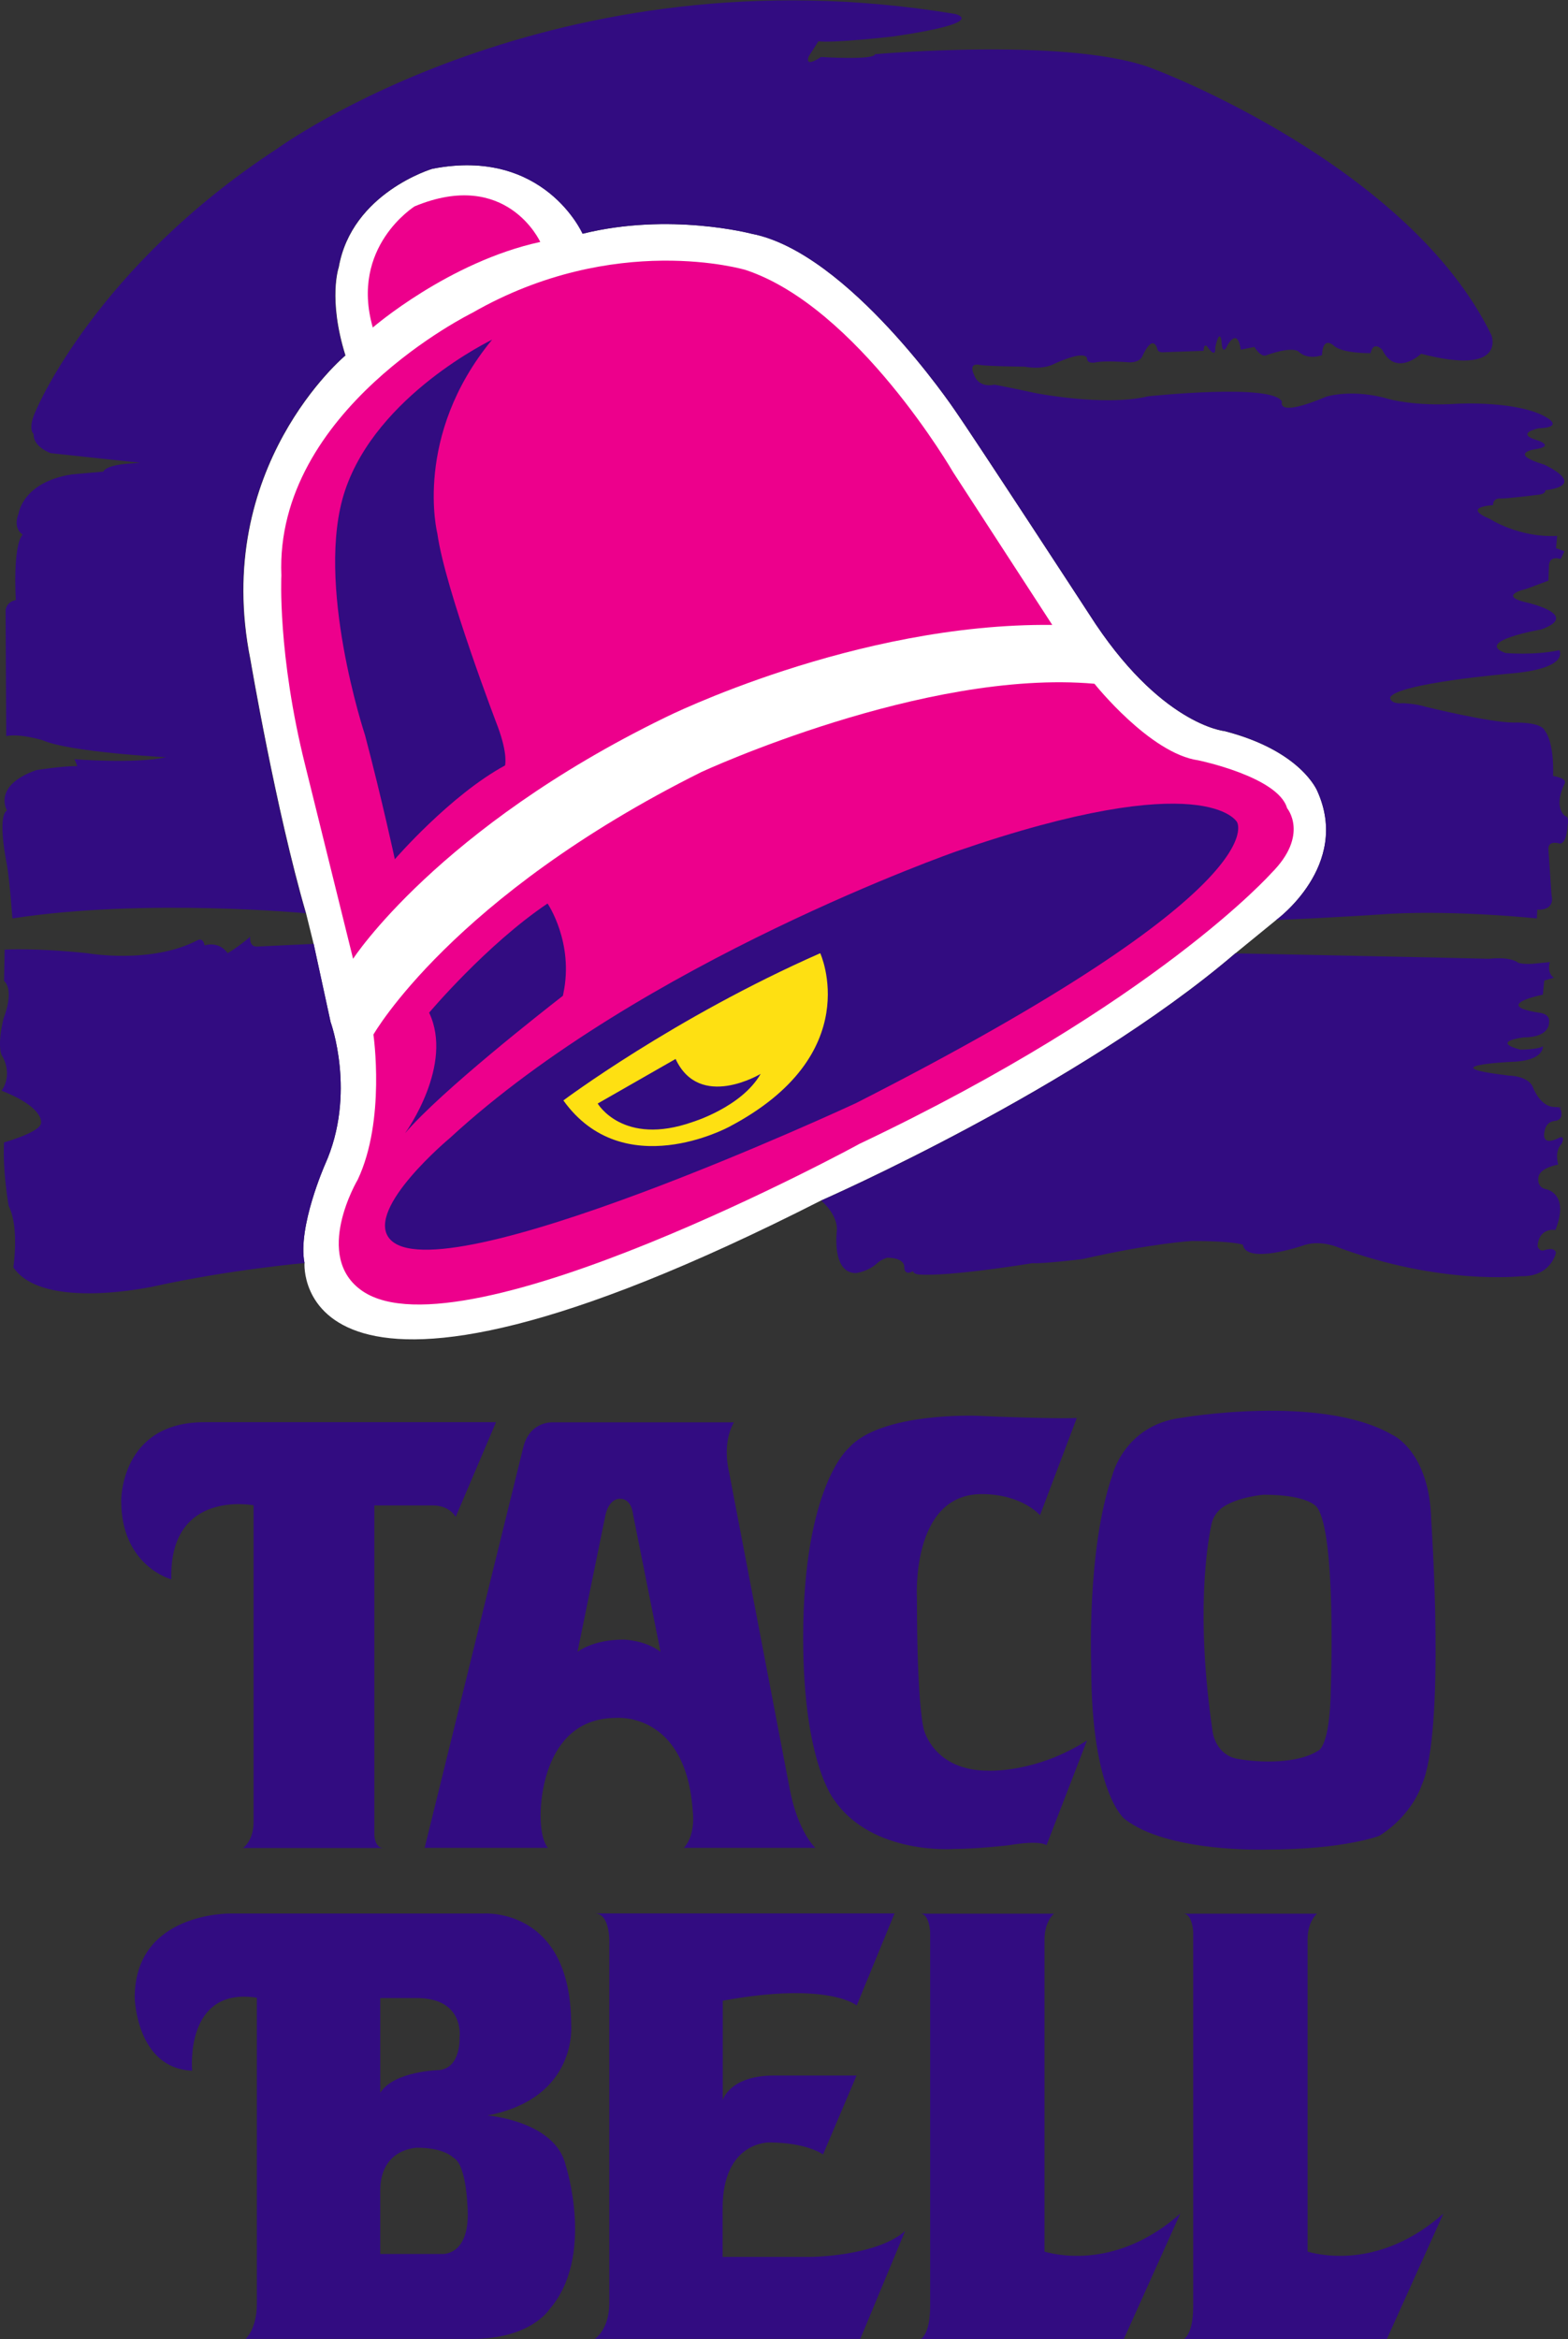
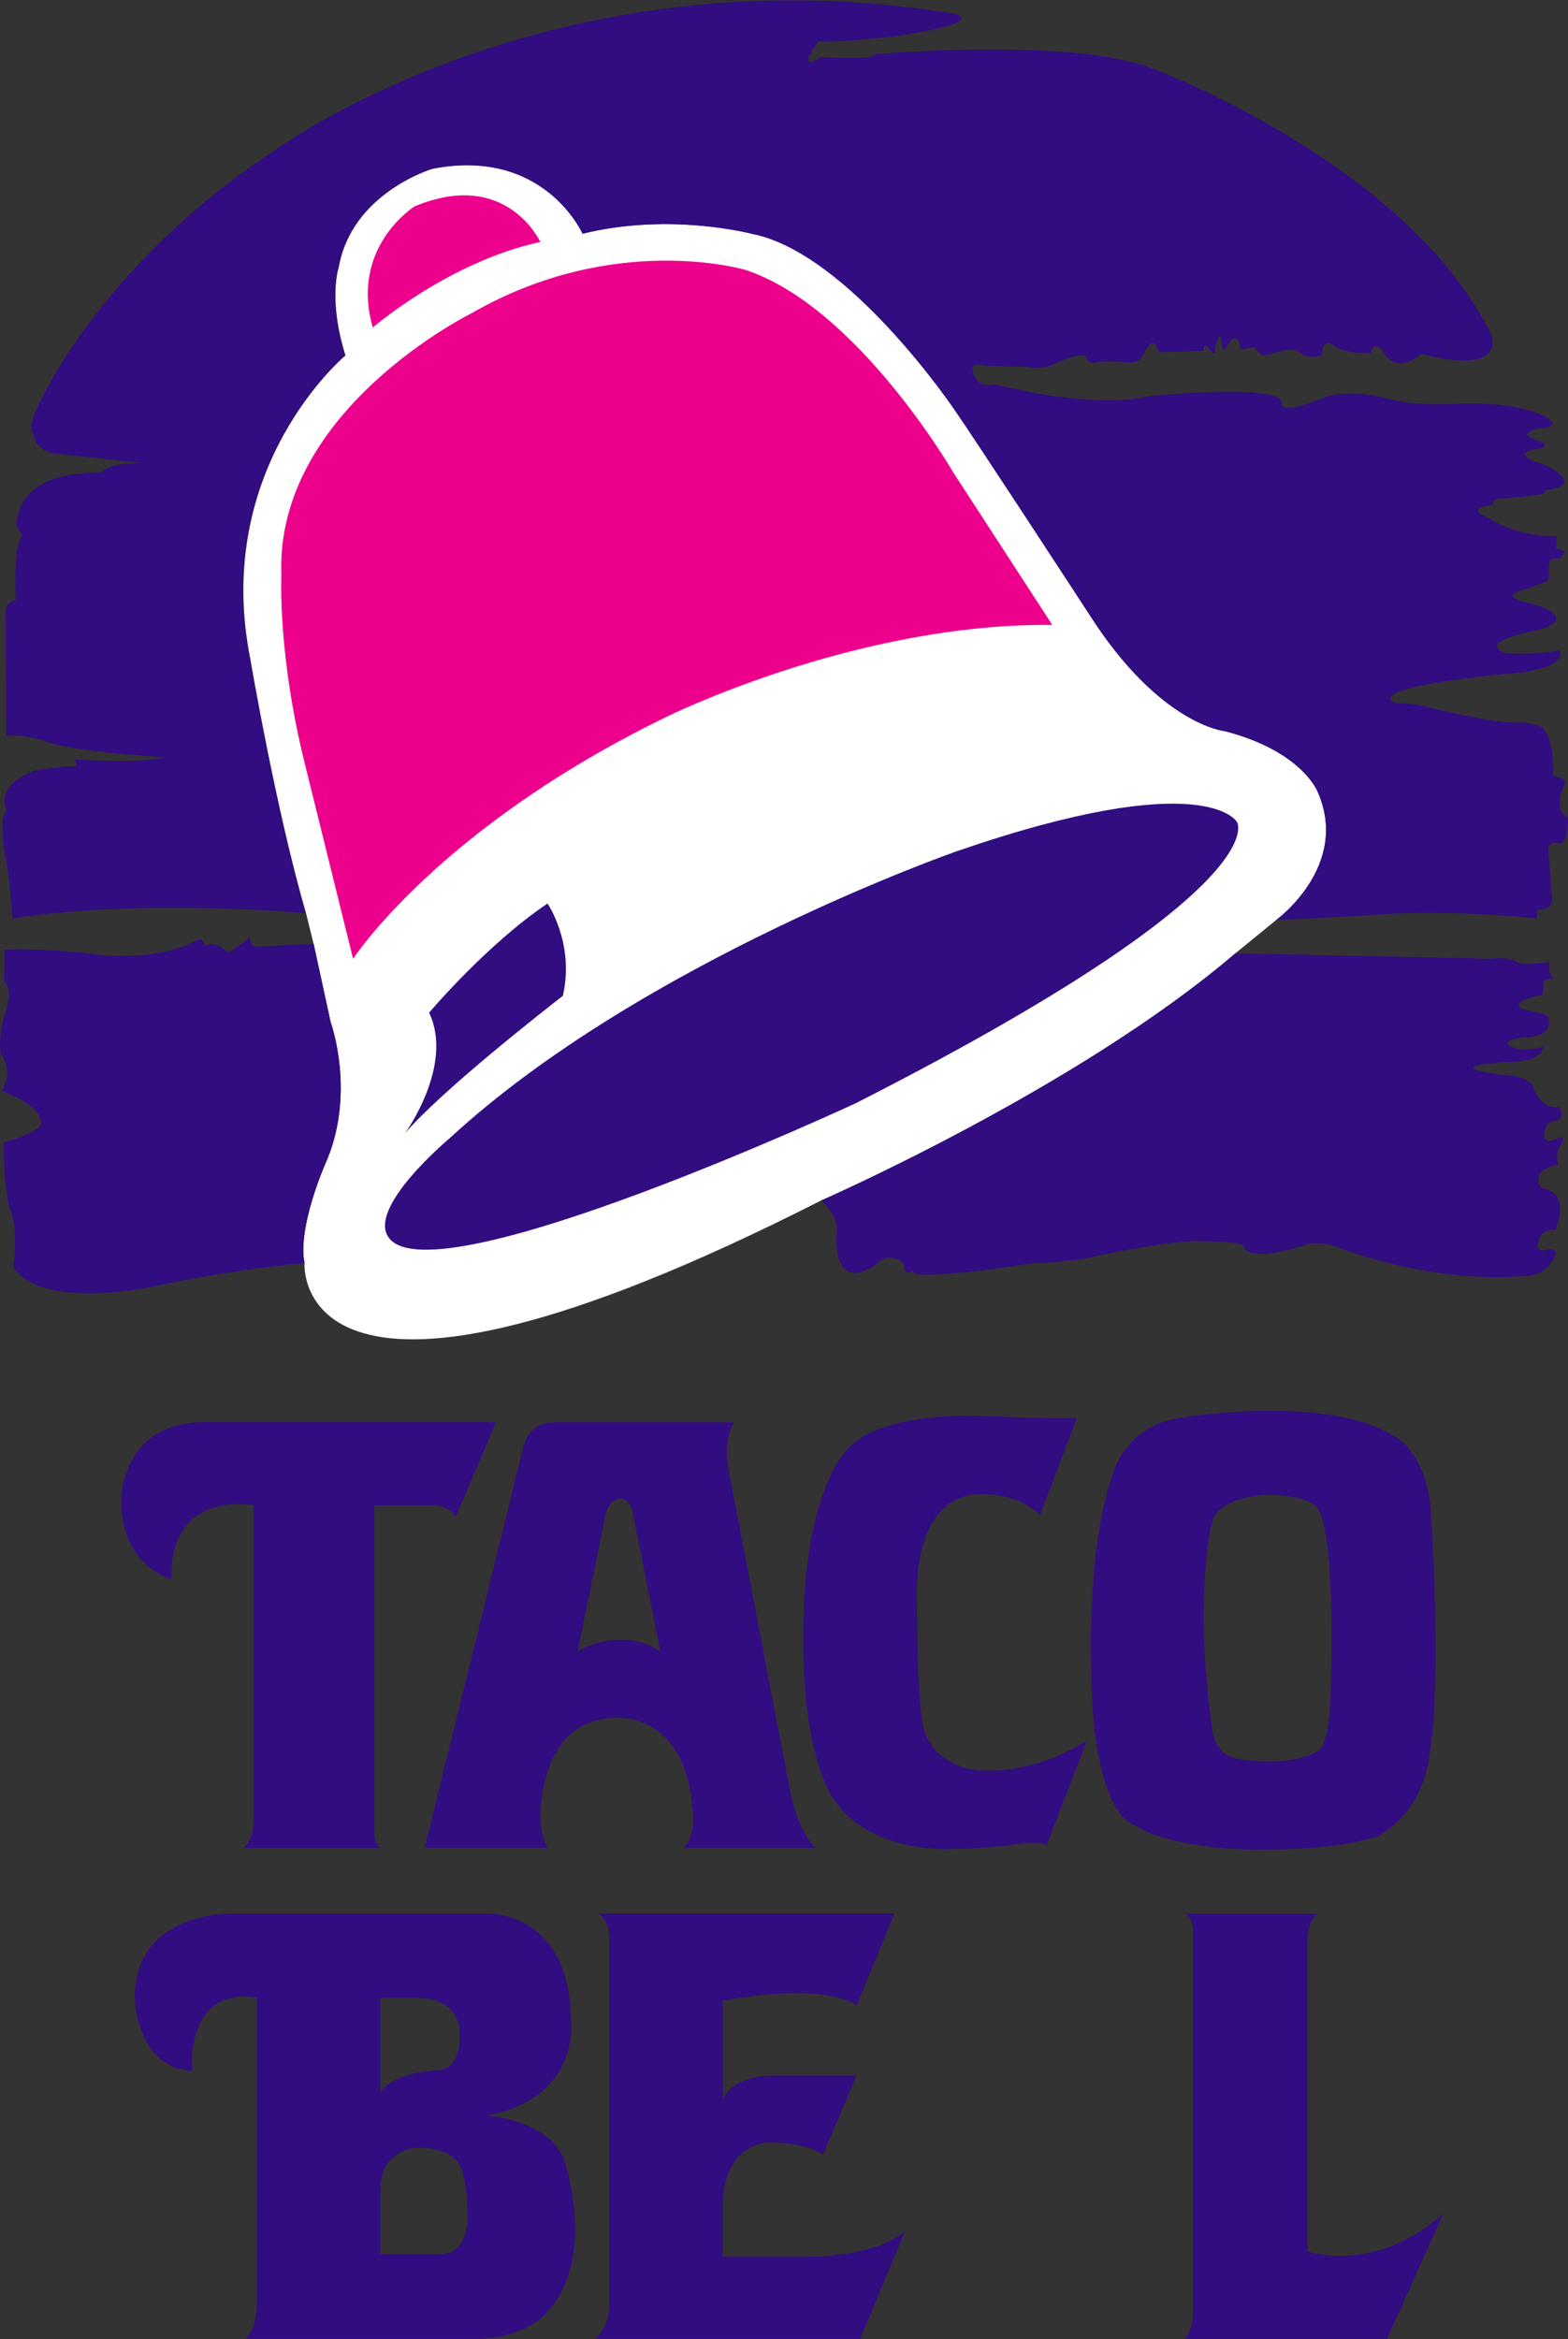
<svg xmlns="http://www.w3.org/2000/svg" version="1.1" id="Layer_1" x="0px" y="0px" viewBox="0 0 1010.3 1506.3" style="enable-background:new 0 0 1010.3 1506.3;" xml:space="preserve">
  <rect x="0" y="0" width="1010.3" height="1506.3" fill="#333333" stroke="none" />
  <style type="text/css">
	.st0{fill:#FFFFFF;}
	.st1{fill:#ED008C;}
	.st2{fill:#320C81;}
	.st3{fill:#FEE012;}
</style>
  <path class="st0" d="M822.3,592.4l-26.1,21.3c0,0-0.1,0-0.1,0.1l0,0c0,0,0,0-0.1,0l0,0C694.7,700.6,529.1,773,529.1,773  c-342.6,174.2-332.9,40.3-332.9,40.3c-4.6-23.1,13.2-63.4,13.2-63.4c20.5-45.6,3.6-91.8,3.6-91.8l-10.9-50.2l-4.9-19.8  c-19.4-66.5-35.8-163.2-35.8-163.2c-25.1-124.2,61.2-196,61.2-196c-11.4-36.6-4.3-56.8-4.3-56.8c8.4-48,60.3-63.4,60.3-63.4  c72.2-14.1,96.9,41.8,96.9,41.8c56.1-13.9,108.8,0,108.8,0c62.4,12,130.7,113.3,130.7,113.3c12.3,17.6,86.8,131.7,86.8,131.7  c45.4,71.3,87.2,75.3,87.2,75.3c49.8,12.8,59.9,38.8,59.9,38.8C870.4,557.5,822.3,592.4,822.3,592.4z" />
-   <path class="st1" d="M233.6,831.4c-32.6-22.2-3.1-71.8-3.1-71.8c18.1-38.3,10.1-93.4,10.1-93.4s50.6-89,211.4-169.1  c0,0,143.6-66.5,253.2-56.8c0,0,35.7,44.9,66.9,49.3c0,0,51.5,10.6,57.2,30.8c0,0,14.5,17.2-10.1,41.8c0,0-74.4,83.7-265.5,174.4  C553.8,736.7,298.4,875.4,233.6,831.4z" />
  <path class="st1" d="M240.2,210.9c0,0,48.9-42.3,107.9-55.1c0,0-21.6-47.6-81-22.9C267.1,133,225.3,158.9,240.2,210.9z" />
  <path class="st1" d="M227.5,617.4c0,0,54.6-84.1,201.3-155.5c0,0,122-60.8,249.2-59.5l-63.8-98.2c0,0-61.7-106.6-133.9-130.4  c0,0-84.1-25.1-176.1,27.7c0,0-127.3,62.5-122.9,169.1c0,0-2.6,50.6,15.4,122.4L227.5,617.4z" />
  <path class="st2" d="M616.3,548.2c0,0-203,70.9-326.3,184.5c0,0-54.6,45.4-39.2,64.7c30.7,38.5,300.8-87.1,300.8-87.1  C825,571.2,797,529.3,797,529.3S777,492.8,616.3,548.2z" />
-   <path class="st3" d="M363,708.6c0,0,71-53.2,165.5-94.8c0,0,30.1,65.4-59.1,112C469.3,725.8,401.6,762.5,363,708.6z" />
  <path class="st2" d="M435.3,681.9l-50.2,28.7c0,0,16.2,27.7,61.1,11.9c0,0,31.7-9.6,43.9-31C490.1,691.5,450.8,715.2,435.3,681.9z" />
  <path class="st2" d="M363,639.7c-0.1,0.5-0.2,1-0.3,1.5c-12.2,9.5-78.1,61-101.7,88.5c0.8-1.1,31.5-44,15.5-77.6  c0,0,37-43.9,76.3-70.3C352.8,581.8,369.9,606.8,363,639.7z" />
-   <path class="st2" d="M222.3,315.9c-19.8,59.1,12.9,157.5,12.9,157.5c10.9,41.3,19.2,79.9,19.2,79.9s35.7-41.3,71-60.4  c0,0,2-6.9-4.6-24.8c0,0-34-88.5-39-124.5c0,0-15.9-62.8,35.3-124.9C317.1,218.8,243,254.1,222.3,315.9z" />
  <path class="st2" d="M1006.2,736.5c0,0-4.8,4.2-2.2,13.4c0,0-11.1,1.8-12.6,7.5c0,0-2,7,4.8,8.4c0,0,15.4,2.6,6,26.2  c0,0-10.8-1.8-11.5,10.6c0,0,1.3,3.9,4.8,2.3c0,0,6.6-2.1,7,1.9c0,0-3.1,15.4-22.5,15c0,0-52,6-118.7-18.9c0,0-11.5-4.8-22.2-0.7  c0,0-36.1,12.3-38.3-0.7c0,0-5.8-2.4-32.7-2.4c0,0-25.2,1.3-70.8,11.7c0,0-25.5,3.1-32.1,2.6c0,0-53.3,8.8-73.1,7.3  c0,0-3.5-0.2-3.8-2.2c0,0-5.9,4-5.7-3.5c0,0-0.4-5.1-11-5.1c0,0-3.8,1.1-6.4,3.5c-5.9,5.5-13.7,6.4-13.7,6.4  c-15.8,0-12.3-27.1-12.3-27.1c0.9-10.6-10.1-19.6-10.1-19.6S694.7,700.6,796,613.9c0,0,151,3.1,163.4,3.5c0,0,13.2-1.8,18.9,2.6  c0,0,4,1.3,11.5,0.4l8.8-0.9c0,0-2.2,7,2.6,10.1l-6.2,1.8l-0.9,9.1c0,0-33.5,6.7-2.6,11.6c0,0,7.5,0.4,6.6,6.2c0,0,0.9,9.7-16.3,9.7  c0,0-22,2.6-2.2,7.9c0,0,11.5,0,14.5-2.2c0,0,1.3,9.7-21.1,10.1c0,0-52.8,2.6-0.9,8.8c0,0,11.9,0,15.4,7c0,0,4.4,12.8,13.7,13.2  c8,0.4,4.2,0.8,3,0.8c0.6,0,1.9,0.5,1.9,4c0,0,0.3,3.7-4.3,4.2c0,0-5.5,0-6.6,6.6c0,0-3.1,10.8,9.9,4  C1005.2,732.5,1008.7,731,1006.2,736.5z" />
  <path class="st2" d="M209.4,749.9c0,0-17.8,40.3-13.2,63.4c0,0-48.2,4.3-96.4,14.9c0,0-72,16.2-91.2-12.1c0,0,4-25.9-3-39.5  c0,0-4-22.1-3-41c0,0,22.8-6.3,23.8-12.2c0,0,3-9.9-25.4-21.1c0,0,7.9-9.6,0-23.1c0,0-3-5.6,1.3-23.5c0,0,7.3-17.5,0.3-24.1L3,611.5  c0,0,18.5-1.3,53.2,2.3c0,0,40.9,7.3,71-8.3c0,0,3.6-2.3,4.6,3.3c0,0,8.9-3.3,14.9,5c0,0,7.3-4.3,14.5-10.6c0,0-1,6.9,4.9,6.3  l36-1.7L213,658C213,658.1,229.9,704.3,209.4,749.9z" />
  <path class="st2" d="M1010,531.6c0,0-0.3,11.6-5,11.6c0,0-7.9-2.6-7.3,4l2,29.4c0,0,3,9.6-9.2,9.2l-0.3,5.6c0,0-50.2-5.3-94.1-3  c0,0-37.2,2.6-73.8,4c0,0,48.1-34.9,26.5-82.9c0,0-10.1-26-59.9-38.8c0,0-41.8-4-87.2-75.3c0,0-74.4-114.1-86.8-131.7  c0,0-68.3-101.3-130.8-113.2c0,0-52.7-13.9-108.8,0c0,0-24.7-55.9-96.9-41.8c0,0-51.8,15.4-60.3,63.4c0,0-7.1,20.3,4.3,56.8  c0,0-86.3,71.8-61.2,196c0,0,16.4,96.7,35.8,163.2c0,0-103.2-9.9-189,3.3c0,0-1.8-24.7-3.5-34.3c0,0-6.6-31.3,0-35.2  c0,0-9.7-15.9,18.9-26c0,0,16.3-2.6,26.4-2.6l-1.8-4.4c0,0,38.8,3.1,59-1.3c0,0-61.7-3.1-79.7-11c0,0-14.5-4.4-23.3-2.6l-0.4-81.1  c0,0,0.4-5.3,6.6-6.5c0,0-2.2-34.7,4.4-42.2c0,0-6.6-3.5-2.6-13.6c0,0,2.6-20.2,34.3-25.1l20.3-1.8c0,0,0.9-4.4,18.5-5.3l5.3-0.4  l-57.7-6.2c0,0-11.5-4-11-12.3c0,0-4.4-3.1,1.8-15.9c0,0,38.3-91.6,155-167.8c0,0,177.9-129.9,436.9-86.8c0,0,23.3,5.3-40.1,14.5  c0,0-38.3,4.4-48,3.1l-6.2,9.7c0,0-3.5,7.9,7.9,0.4c0,0,34.3,2.2,34.8-1.8c0,0,129.5-11.5,181,10.1c0,0,162.9,61.2,216.2,170.9  c0,0,10.1,26.4-45.3,11.9c0,0-16.3,15.4-25.1-2.6c0,0-5.7-6.2-7.5,2.2c0,0-18.1,0.4-23.8-4.9c0,0-7-6.6-7.5,6.2c0,0-8.8,3.5-15-2.2  c0,0-3.1-4-20.7,2.2c0,0-3.1,2.2-7.9-5.3l-8.8,1.8c0,0-1.3-14.5-8.4-3.1c0,0-3.5,8.8-4-3.1c0,0-1.3-7.9-4,4.9c0,0,0.9,7.9-5.3-0.9  c0,0-2-2.2-2.2,2.9l-25.5,0.9c0,0-4,0.7-4.4-2.4c0,0-2.6-10.3-9.7,5.3c0,0-1.8,4.4-9.9,3.5c0,0-14.8-1.1-20.3,0.2  c0,0-5.3,1.1-5.3-2.6c0,0,0-6.4-22.7,4.2c0,0-6.4,3.1-17.6,1.1c0,0-22.9-0.2-28.8-1.1c0,0-7.9-2.2-3.5,6.8c0,0,2.4,8.1,13,5.9  c0,0,12.5,2.4,25.8,5.3c0,0,44.9,9,73.1,2.2c0,0,81-8.6,86.3,3.5c0,0-4.2,10.6,28.6-3.3c0,0,16.7-5.3,40.1,1.5  c0,0,16.5,4.9,44.3,3.1c0,0,40.1-2.2,58.1,9.2c0,0,10.5,6-5.7,6.6c0,0-16.2,3.3-0.3,7.9c0,0,10.9,3.6-2,5.6c0,0-18.2,2.6,5.9,9.9  c0,0,28.7,12.9,0.7,16.5c0,0,0.7,2.6-5.6,3c0,0-20.5,2.6-23.8,2.3c0,0-4.3-0.3-4.3,4.3c0,0-20.8,1-2,8.9c0,0,18.8,12.2,43.3,10.9  l-0.7,7.9l5.4,2l-2.4,5c0,0-7.9-3-7.6,5.3l-0.3,8.6l-14.2,5.3c0,0-19.8,4.3,0.7,8.9c0,0,34.7,7.9,8.9,17.2c0,0-43.9,7.6-23.1,15.2  c0,0,18.2,1.7,34.7-1.8c0,0,7.3,11.7-31.4,15c0,0-73.7,6.3-77.6,15.5c0,0-0.3,4.3,8.3,3.6c0,0,8.2,0.3,14.5,2.3  c0,0,41.3,10.2,56.8,10.2c0,0,17.8-0.7,20.1,5.3c0,0,6,6.3,5.3,29.1c0,0,9.8,1.3,7.3,5.3c0,0-7.4,13.5,0.4,20.5  C1008.5,525.3,1011.3,525.7,1010,531.6z" />
  <path class="st2" d="M241.2,1181.4v-212h37.6c11.1,0,14.8,7.4,14.8,7.4l26-61h-188c-54.1,0-53.5,50.6-53.5,50.6  c0,42.1,32.3,50.6,32.3,50.6c-1.6-58.3,53-47.7,53-47.7V1173c0,12.7-6.9,17-6.9,17h6.9h77.9h5.8  C241.2,1189.9,241.2,1181.4,241.2,1181.4z" />
  <path class="st2" d="M508.9,1152.3l-39.2-204.6c0,0-4.8-18,3.2-31.8H356.3c0,0-14.8-1.1-19.1,15.9l-63.6,258.1h79.5  c0,0-4.8-4.2-4.8-21.2c0,0-1.1-62.5,48.8-62.5c0,0,45-4.2,49.3,60.4c0,0,2.1,14.8-5.8,23.3h84.8  C525.3,1189.9,514.2,1179.8,508.9,1152.3z M401.8,1055.8c-20.1,0-29.7,7.9-29.7,7.9l17.9-87.6c0,0,1.8-11,9.5-11s8.4,10.1,8.4,10.1  l17.7,88.5C415.6,1056,401.8,1055.8,401.8,1055.8z" />
  <path class="st2" d="M517.5,1054.6c0,81,20.2,104.7,20.2,104.7c24.7,35.5,77.2,31.3,77.2,31.3c14.3,0,35.1-2.4,35.1-2.4  c20.9-3.5,24.3,0,24.3,0l26.1-67.5c-33,21.2-63.7,19.5-63.7,19.5c-35.1,0-41.4-26.4-41.4-26.4s-4.5-13.9-4.5-84.2  c0,0-4.2-67.5,41.7-67.5c26.1,0,37.6,13.6,37.6,13.6l23.7-62.6c-11.9,0.6-52.5-0.8-63.8-1.4c0,0-62.6-2.7-83.3,20.9  C546.7,932.5,517.5,957.2,517.5,1054.6z" />
  <path class="st2" d="M922.2,979.3c-1-44.9-25-55.3-25-55.3c-46-26.7-136.2-11-136.2-11c-36.5,4.7-44.3,37-44.3,37  c-16.7,48-13.6,123.1-13.6,123.1c0,81.4,21.4,98.1,21.4,98.1c27.7,21.9,91.3,19.8,91.3,19.8c50.6,0,73-8.9,73-8.9  c21.4-13.6,27.1-32.3,27.1-32.3C931.6,1115.4,922.2,979.3,922.2,979.3z M857.5,1086.7c-0.5,39.1-8.3,40.7-8.3,40.7  c-13,8.3-37,7.8-51.7,5.2c-14.6-2.6-16.2-17.7-16.2-17.7c-11-74.5-3.5-120.3-0.8-133.1c1-4.8,3.8-9,7.9-11.6  c10-6.5,25.9-7.7,25.9-7.7c29.7,0,34.4,8.3,34.4,8.3C861.1,988.1,857.5,1086.7,857.5,1086.7z" />
  <path class="st2" d="M364.4,1394c-6.8-28.2-50.3-31.8-50.3-31.8l0,0c58.6-11.2,53.9-58.5,53.9-58.5c0-75.7-56.3-71.5-56.3-71.5  H148.4c0,0-61.6-1.1-61.6,54.2c0,0,1,45.4,37,47c0,0-5.2-54.3,41.7-47v197.2c0,16.2-7.3,22.5-7.3,22.5h7.3h69.9h9.4h59.5  c37.6,0,49.6-18.9,49.6-18.9C383.7,1453,364.4,1394,364.4,1394z M296.1,1312.1c0,0,1,19.3-13,20.9c0,0-29.2,0.5-38.1,14.6v-61h23.5  C299.7,1286.6,296.1,1312.1,296.1,1312.1z M285.1,1451.4H245v-40.7c0-27.7,24-27.7,24-27.7c17.2,0,23,6.3,23,6.3  c9.4,4.7,9.4,37,9.4,37C301.3,1452.5,285.1,1451.4,285.1,1451.4z" />
-   <path class="st2" d="M392.6,1232.3" />
  <path class="st2" d="M576.3,1232.3l-24.3,59.1c0,0-18.1-15.6-86.3-3.1v63.9c0,0,4.5-15.7,33-15.7h53.2l-21.6,50.8  c0,0-10.4-7.7-34.8-7.7c0,0-29.9-0.7-29.9,42.4v31.3h56.7c0,0,42.4-0.3,60.9-16.7l-28.9,69.5h-88.7h-73h-9.4c0,0,9.4-5.8,9.4-23.2  v-232c0,0,0.7-18.8-9.4-18.8h193.1V1232.3z" />
-   <path class="st2" d="M673,1449.9V1249c0-12,6.1-16.7,6.1-16.7H673l0,0h-73.7l0,0H593c5.7,0,6.3,11.5,6.3,11.5v241.6  c0,18.3-6.3,21-6.3,21h6.3H673h51l36.5-81C721.5,1459.9,684,1453,673,1449.9z" />
  <path class="st2" d="M842.5,1449.9V1249c0-12,6.1-16.7,6.1-16.7h-6.1l0,0h-73.7l0,0h-6.3c5.7,0,6.3,11.5,6.3,11.5v241.6  c0,18.3-6.3,21-6.3,21h6.3h73.7h51l36.5-81C891,1459.9,853.6,1453,842.5,1449.9z" />
</svg>